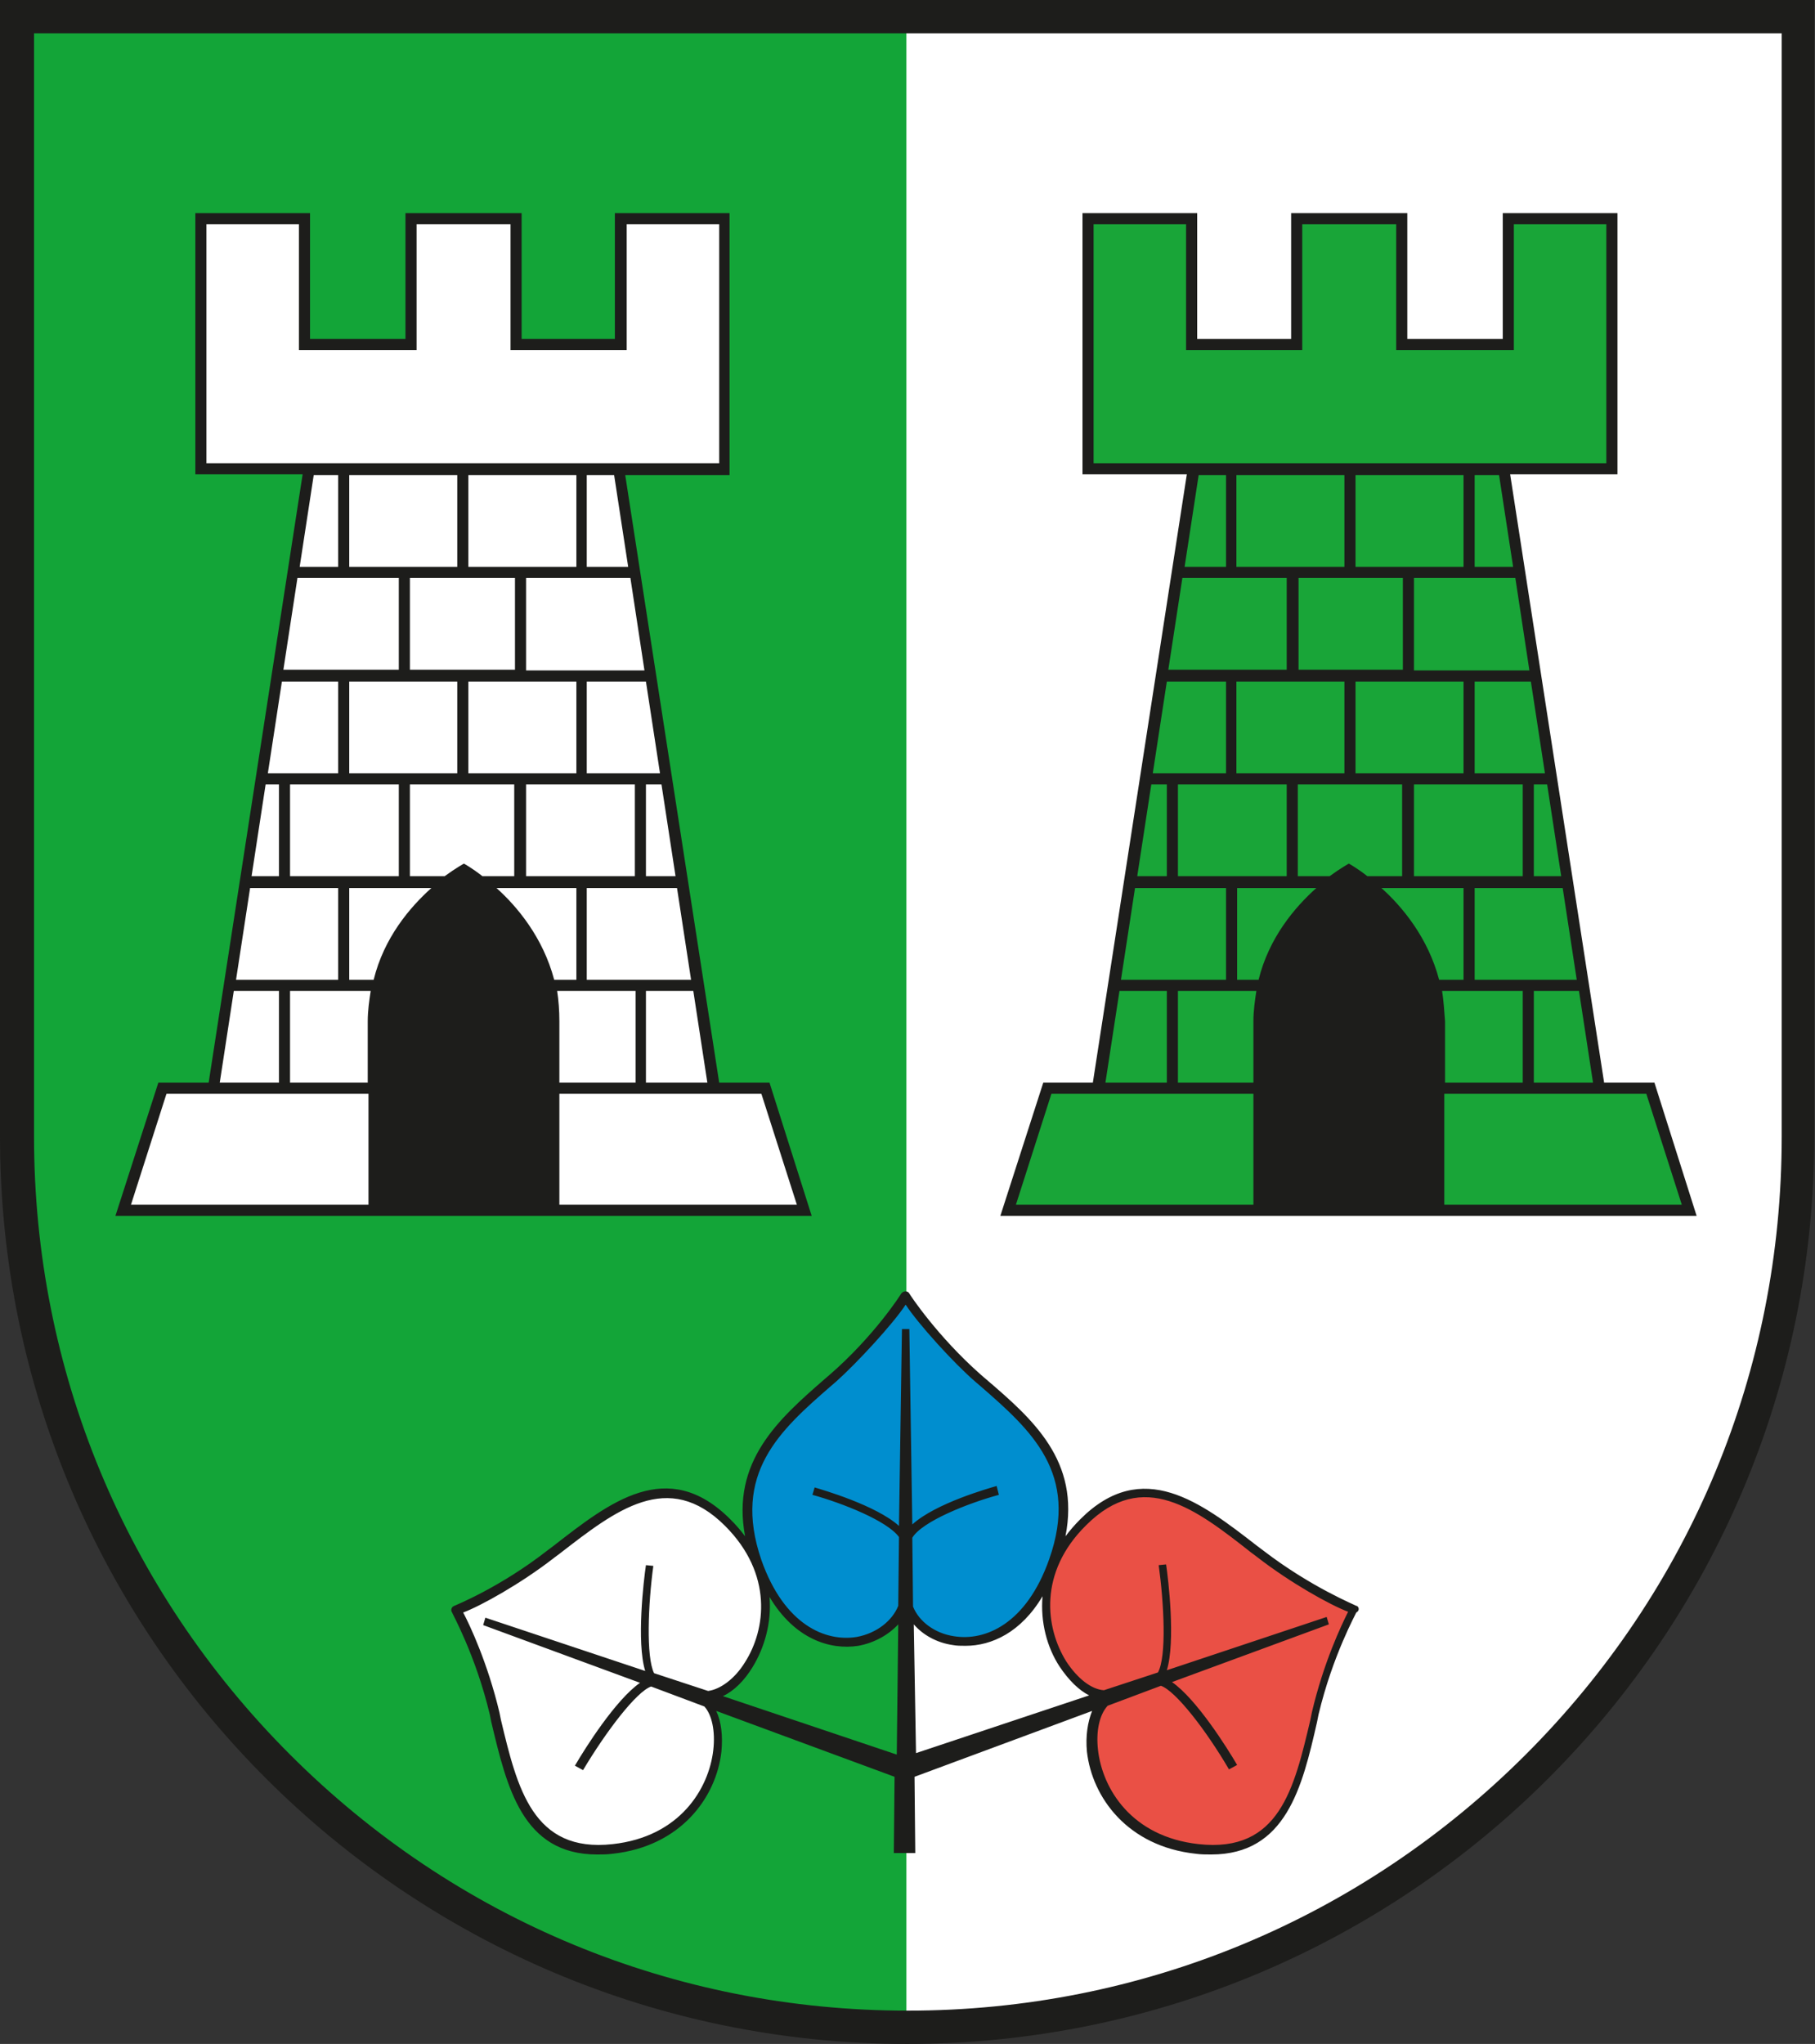
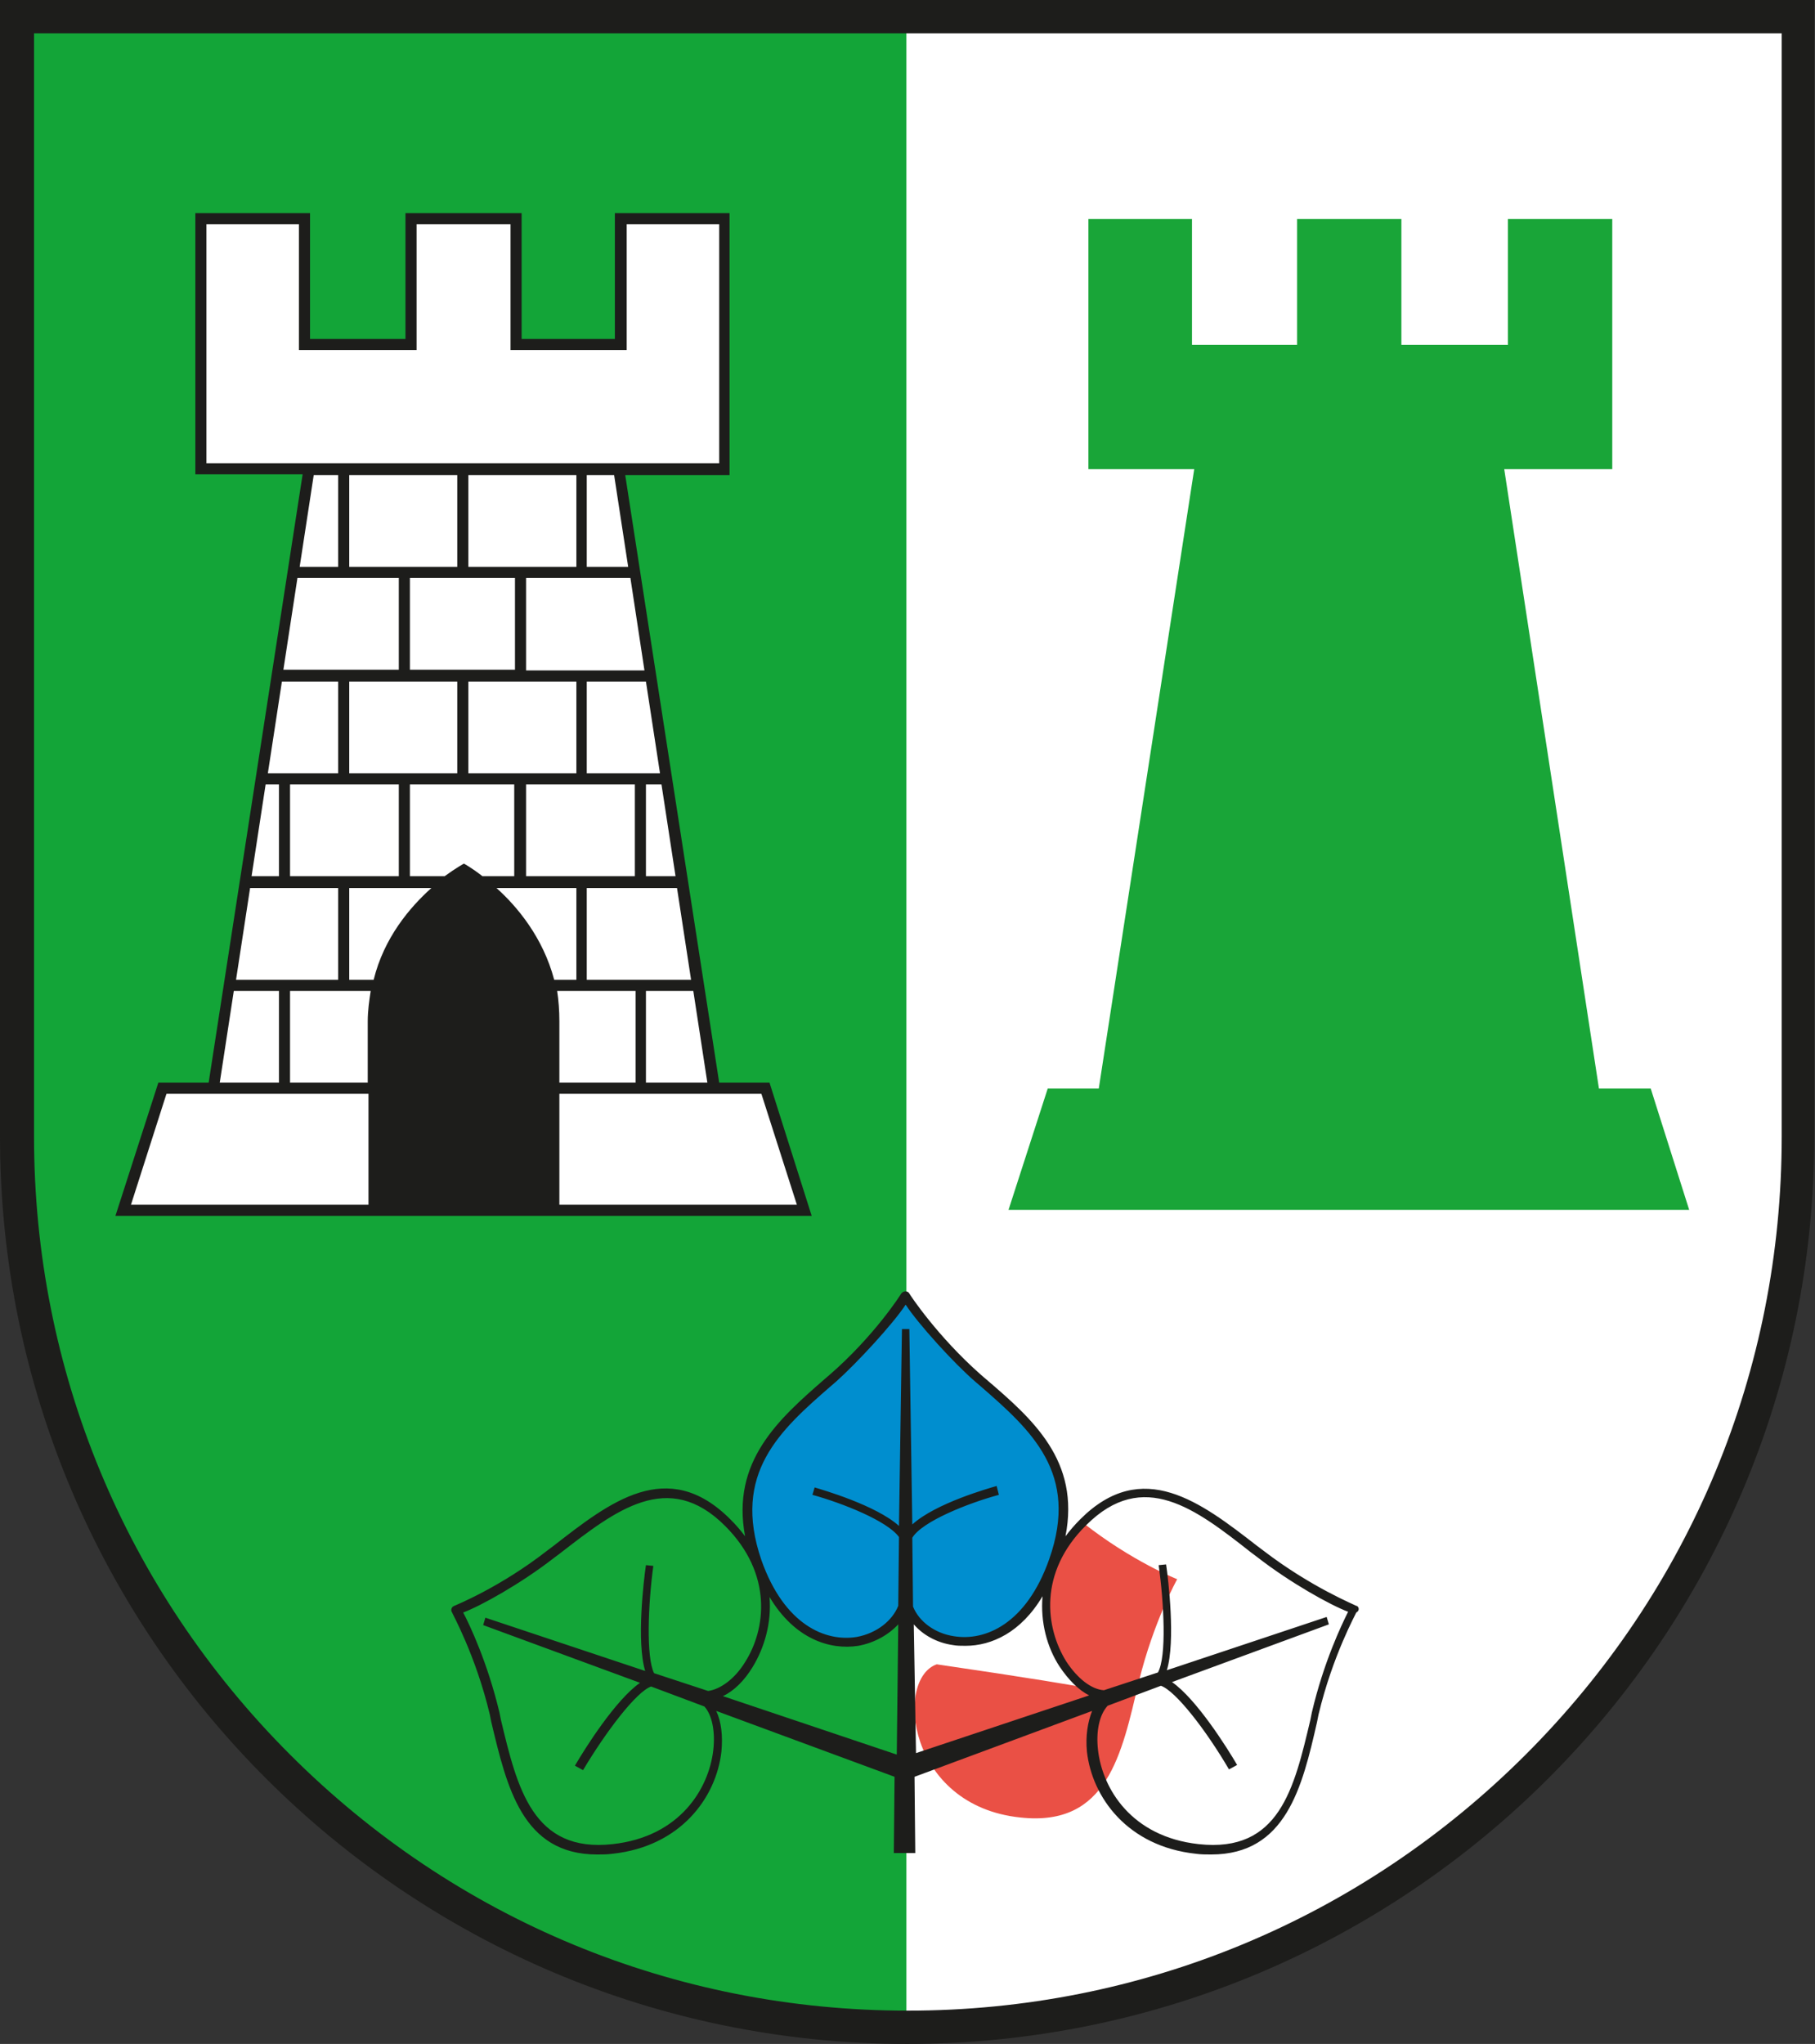
<svg xmlns="http://www.w3.org/2000/svg" version="1.1" id="Layer_1" x="0px" y="0px" width="245.3px" height="276.2px" viewBox="0 0 245.3 276.2" enable-background="new 0 0 245.3 276.2" xml:space="preserve">
  <rect x="0" y="0" width="245.3" height="276.2" fill="#333333" stroke="none" />
  <g>
    <g>
      <path fill="#FFFFFF" d="M242.6,2.4v151.5c0,32.1-12.5,62.2-35.2,84.9c-22.7,22.7-52.8,35.2-84.9,35.2c-32.1,0-62.2-12.5-84.9-35.2    c-22.7-22.7-35.2-52.8-35.2-84.9V2.4H242.6" />
      <path fill="#13A538" d="M122.5,273.9V2.4H2.6v151.5c0,32.1,12.5,62.2,35.2,84.9C60.4,261.3,90.5,273.8,122.5,273.9z" />
    </g>
    <path fill="#1D1D1B" d="M240.8,4.5v149.1c0,31.6-12.3,61.2-34.6,83.5c-22.3,22.3-52,34.6-83.5,34.6c-31.6,0-61.2-12.3-83.5-34.6   c-22.3-22.3-34.6-52-34.6-83.5V4.5H240.8 M245.3,0H0v153.6c0,67.7,54.9,122.6,122.6,122.6c67.7,0,122.6-54.9,122.6-122.6V0L245.3,0   z" />
    <g>
      <polygon fill="#FFFFFF" points="103.4,147.1 103.4,147.1 96.5,147.1 83.6,63.4 97.9,63.4 97.9,29.6 83.9,29.6 83.9,46.6     69.7,46.6 69.7,29.6 55.6,29.6 55.6,46.6 41.2,46.6 41.2,29.6 27.1,29.6 27.1,63.4 41.7,63.4 28.9,147.1 21.9,147.1 16.7,163.5     108.7,163.5 108.7,163.5   " />
      <path fill="#1D1D1B" d="M104,146.3h-6.8L84.5,64.2h14.1V28.8H83.1v17H70.5v-17H54.8v17H41.9v-17H26.4v35.3h14.5l-12.7,82.2h-6.8    l-5.8,18h94.1L104,146.3z M102.9,147.8l4.8,15H75.6c0-1.9,0-7.5,0-15h20.3h0.8H102.9z M61.8,64.2v12.4H47.2V64.2H61.8z M87.1,90.6    h-16V78.1h14.1L87.1,90.6z M53.9,106v12.4H39.2V106H53.9z M61.8,92.1v12.4H47.2V92.1H61.8z M69.6,78.1v12.4H55.4V78.1H69.6z     M71.1,118.5V106h14.7v12.4H71.1z M74.9,132.4c-1.5-5.7-5-9.9-7.8-12.4h10.8v12.4H74.9z M62.7,116.7c0,0-1.1,0.6-2.6,1.7h-4.7V106    h14.1v12.4h-4.3C63.8,117.3,62.7,116.7,62.7,116.7z M63.3,104.5V92.1h14.6v12.4H63.3z M58.3,120c-2.9,2.6-6.4,6.7-7.8,12.4h-3.3    V120H58.3z M75.3,133.9h10.6v12.4H75.6c0-2.6,0-5.4,0-8.3C75.6,136.6,75.5,135.2,75.3,133.9z M87.3,133.9h6.4l1.9,12.4h-8.3V133.9    z M79.3,132.4V120h12.2l1.9,12.4H79.3z M87.3,118.5V106h2.1l1.9,12.4H87.3z M79.3,104.5V92.1h8l1.9,12.4H79.3z M63.3,76.6V64.2    h14.6v12.4H63.3z M53.9,78.1v12.4H38.3l1.9-12.4H53.9z M45.7,92.1v12.4h-9.5l1.9-12.4H45.7z M37.7,106v12.4H34l1.9-12.4H37.7z     M45.7,120v12.4H31.9l1.9-12.4H45.7z M37.7,133.9v12.4h-8l1.9-12.4H37.7z M39.2,133.9h10.9c-0.2,1.3-0.4,2.7-0.4,4.1    c0,2.9,0,5.7,0,8.3H39.2V133.9z M84.9,76.6h-5.6V64.2H83L84.9,76.6z M27.9,62.7V30.3h12.5v17h15.9v-17H69v17h15.7v-17h12.5v32.3    H84.3H41.1H27.9z M45.7,64.2v12.4h-5.2l1.9-12.4H45.7z M22.5,147.8h6.2h0.8h20.3c0,7.4,0,13,0,15H17.7L22.5,147.8z" />
    </g>
    <g>
      <polygon fill="#19A538" points="223.1,147.1 216.1,147.1 203.3,63.4 217.9,63.4 217.9,29.6 203.8,29.6 203.8,46.6 189.4,46.6     189.4,29.6 175.3,29.6 175.3,46.6 161.1,46.6 161.1,29.6 147.1,29.6 147.1,63.4 161.4,63.4 148.5,147.1 141.6,147.1 136.3,163.5     228.3,163.5 228.3,163.5   " />
-       <path fill="#1D1D1B" d="M223.6,146.3h-6.8l-12.7-82.2h14.5V28.8h-15.5v17h-12.9v-17h-15.7v17h-12.7v-17h-15.5v35.3h14.1    l-12.7,82.2H141l-5.8,18h94.1L223.6,146.3z M222.5,147.8l4.8,15h-32.1c0-1.9,0-7.5,0-15h20.3h0.8H222.5z M181.7,64.2v12.4h-14.6    V64.2H181.7z M206.7,90.6h-15.6V78.1h13.7L206.7,90.6z M173.9,106v12.4h-14.7V106H173.9z M181.7,92.1v12.4h-14.6V92.1H181.7z     M189.6,78.1v12.4h-14.1V78.1H189.6z M191.1,118.5V106h14.7v12.4H191.1z M194.5,132.4c-1.5-5.7-5-9.9-7.8-12.4h11.1v12.4H194.5z     M182.3,116.7c0,0-1.1,0.6-2.6,1.7h-4.3V106h14.1v12.4h-4.7C183.4,117.3,182.3,116.7,182.3,116.7z M183.2,104.5V92.1h14.6v12.4    H183.2z M177.9,120c-2.9,2.6-6.4,6.7-7.8,12.4h-2.9V120H177.9z M194.9,133.9h10.9v12.4h-10.5c0-2.6,0-5.4,0-8.3    C195.2,136.6,195.1,135.2,194.9,133.9z M207.3,133.9h6.1l1.9,12.4h-8V133.9z M199.3,132.4V120h11.9l1.9,12.4H199.3z M207.3,118.5    V106h1.8l1.9,12.4H207.3z M199.3,104.5V92.1h7.6l1.9,12.4H199.3z M183.2,76.6V64.2h14.6v12.4H183.2z M173.9,78.1v12.4h-16    l1.9-12.4H173.9z M165.7,92.1v12.4h-9.9l1.9-12.4H165.7z M157.7,106v12.4h-4l1.9-12.4H157.7z M165.7,120v12.4h-14.2l1.9-12.4    H165.7z M157.7,133.9v12.4h-8.3l1.9-12.4H157.7z M159.2,133.9h10.6c-0.2,1.3-0.4,2.7-0.4,4.1c0,2.9,0,5.7,0,8.3h-10.2V133.9z     M204.5,76.6h-5.2V64.2h3.3L204.5,76.6z M147.8,62.7V30.3h12.5v17H176v-17h12.7v17h15.9v-17h12.5v32.3h-13.2h-43.2H147.8z     M165.7,64.2v12.4h-5.6l1.9-12.4H165.7z M142.1,147.8h6.2h0.8h20.3c0,7.4,0,13,0,15h-32.1L142.1,147.8z" />
    </g>
    <g>
      <path fill="#008ECF" d="M122.4,215c0,0,0-1.2,0,0.3c0,7.1-14.3,11.9-20-4.4c-4.4-12.5,3.1-18.4,10.2-24.8    c6.1-5.3,9.8-11.1,9.8-11.1s3.7,5.8,9.8,11.1c7.2,6.3,14.6,12.3,10.2,24.8c-5.7,16.2-20,11.4-20,4.4    C122.4,213.8,122.4,215,122.4,215" />
-       <path fill="#EA5045" d="M150.9,228.9c0,0,0.9-0.3-0.3,0.1c-5.7,2-15.1-12.4-4.2-23.2c8.4-8.4,16-1.9,23.9,4.3    c6.6,5.2,12.7,7.6,12.7,7.6c0,0-3.2,5.7-5.2,13.9c-2.3,9.7-4.2,19.6-16,18.3c-15.3-1.6-17-18.7-11.3-20.7    C151.9,228.6,150.9,229,150.9,228.9" />
-       <path fill="#FFFFFF" d="M93.9,228.9c0,0-0.9-0.3,0.3,0.1c5.7,2,15.1-12.4,4.2-23.2c-8.4-8.4-16-1.9-23.9,4.3    c-6.6,5.2-12.7,7.6-12.7,7.6c0,0,3.2,5.7,5.2,13.9c2.3,9.7,4.2,19.6,16,18.3c15.3-1.6,17-18.7,11.3-20.7    C92.9,228.6,93.9,229,93.9,228.9" />
+       <path fill="#EA5045" d="M150.9,228.9c0,0,0.9-0.3-0.3,0.1c-5.7,2-15.1-12.4-4.2-23.2c6.6,5.2,12.7,7.6,12.7,7.6c0,0-3.2,5.7-5.2,13.9c-2.3,9.7-4.2,19.6-16,18.3c-15.3-1.6-17-18.7-11.3-20.7    C151.9,228.6,150.9,229,150.9,228.9" />
      <path fill="#1D1D1B" d="M183.5,217.1c-0.1-0.1-0.1-0.1-0.2-0.1c-0.1-0.1-6.1-2.5-12.6-7.5l-0.8-0.6c-7.6-5.9-15.5-12-23.9-3.6    c-0.7,0.7-1.4,1.5-2,2.3c2-10.2-4.4-15.8-10.7-21.2l-0.7-0.6c-5.9-5.2-9.6-10.8-9.7-11c-0.2-0.4-0.8-0.4-1.1,0    c-0.1,0.2-3.7,5.8-9.7,11l-0.7,0.6c-6.2,5.4-12.6,11.1-10.7,21.2c-0.6-0.8-1.2-1.5-2-2.3c-8.5-8.5-16.3-2.3-23.9,3.6l-0.8,0.6    c-6.4,5-12.4,7.4-12.6,7.5c-0.1,0-0.1,0.1-0.2,0.1c-0.2,0.2-0.3,0.5-0.1,0.8c0,0.1,3.2,5.8,5.1,13.8l0.2,1    c2.1,8.8,4.2,17.9,14.3,17.9c0.7,0,1.3,0,2.1-0.1c9.2-1,14-7.6,14.7-13.8c0.2-2.1,0-4-0.7-5.5l24.1,8.9l-0.1,10.3h2.9l-0.1-10.3    l24-8.9c-0.6,1.5-0.9,3.4-0.7,5.5c0.7,6.2,5.5,12.8,14.7,13.8c0.7,0.1,1.4,0.1,2.1,0.1c10.1,0,12.3-9.1,14.3-17.9l0.2-1    c1.9-8,5.1-13.7,5.1-13.8C183.7,217.7,183.7,217.3,183.5,217.1z M123.5,219.5c1.2,1.4,3.1,2.5,5.3,2.8c0.5,0.1,1.1,0.1,1.7,0.1    c3.5,0,7.5-1.8,10.4-6.7c-0.3,3.5,0.6,6.9,2.3,9.5c1.2,1.8,2.6,3.2,4,3.9l-23.4,7.8L123.5,219.5z M112.3,187.3l0.7-0.6    c2.8-2.5,7.7-7.8,9.4-10.4c1.7,2.6,6.5,7.9,9.4,10.4l0.7,0.6c6.9,6,13.4,11.8,9.3,23.4c-3.1,8.8-8.7,11.1-12.9,10.4    c-2.6-0.4-4.7-2-5.5-4l-0.1-9.3c1.3-2.2,7.6-4.7,11.7-5.8l-0.3-1.2c-1,0.3-8.2,2.3-11.4,5.2l-0.4-26.4h-1l-0.4,26.6    c-3.1-2.8-10.4-4.9-11.4-5.2l-0.3,1c4,1.1,10.1,3.5,11.7,5.7l-0.1,9.3c-0.8,2-2.9,3.7-5.6,4.2c-4.2,0.7-9.8-1.6-12.9-10.4    C98.9,199.1,105.4,193.3,112.3,187.3z M116,222.4c2.2-0.4,4.1-1.5,5.4-2.9l-0.2,17.6l-23.5-7.9c1.5-0.7,2.9-2.1,4-3.9    c1.6-2.6,2.6-6,2.3-9.5C107.4,221.5,112.2,223,116,222.4z M96.4,236.5c-0.6,5.2-4.5,11.7-13.6,12.7c-10.8,1.2-12.9-7.6-15.1-16.8    l-0.2-1c-1.6-6.7-4-11.8-4.9-13.5c2.4-0.9,7.8-3.9,12.3-7.4l0.8-0.6c7.5-5.8,14.6-11.4,22.3-3.7c6.5,6.5,5.5,14,2.7,18.4    c-1.4,2.3-3.4,3.7-5,3.9l-7.3-2.4c-1.1-2.2-0.8-9.4-0.1-14.5l-1-0.1c-0.3,2-1.3,10.4-0.1,14.3l-21.6-7.2l-0.3,1l21.2,7.8    c-3.3,2.3-7.4,8.8-8.8,11.2l1.1,0.6c3.1-5.2,7.2-10.6,9.2-11.3l7.2,2.7C96.2,231.7,96.7,233.9,96.4,236.5z M177.3,231.4l-0.2,1    c-2.2,9.3-4.2,18-15.1,16.8c-9.1-1-13-7.5-13.6-12.7c-0.3-2.6,0.2-4.8,1.3-6l7.2-2.7c2,0.7,6.1,6,9.2,11.3l1.1-0.6    c-1.4-2.4-5.5-8.9-8.8-11.2l21.2-7.8l-0.3-1l-21.6,7.2c1.2-3.9,0.2-12.3-0.1-14.3l-1,0.1c0.7,5.1,1.1,12.3-0.1,14.5l-7.3,2.4    c-1.7-0.1-3.6-1.6-5.1-3.9c-2.8-4.5-3.8-12,2.7-18.4c7.7-7.7,14.8-2.2,22.3,3.7l0.8,0.6c4.5,3.5,9.9,6.5,12.3,7.4    C181.3,219.6,178.9,224.6,177.3,231.4z" />
    </g>
  </g>
</svg>